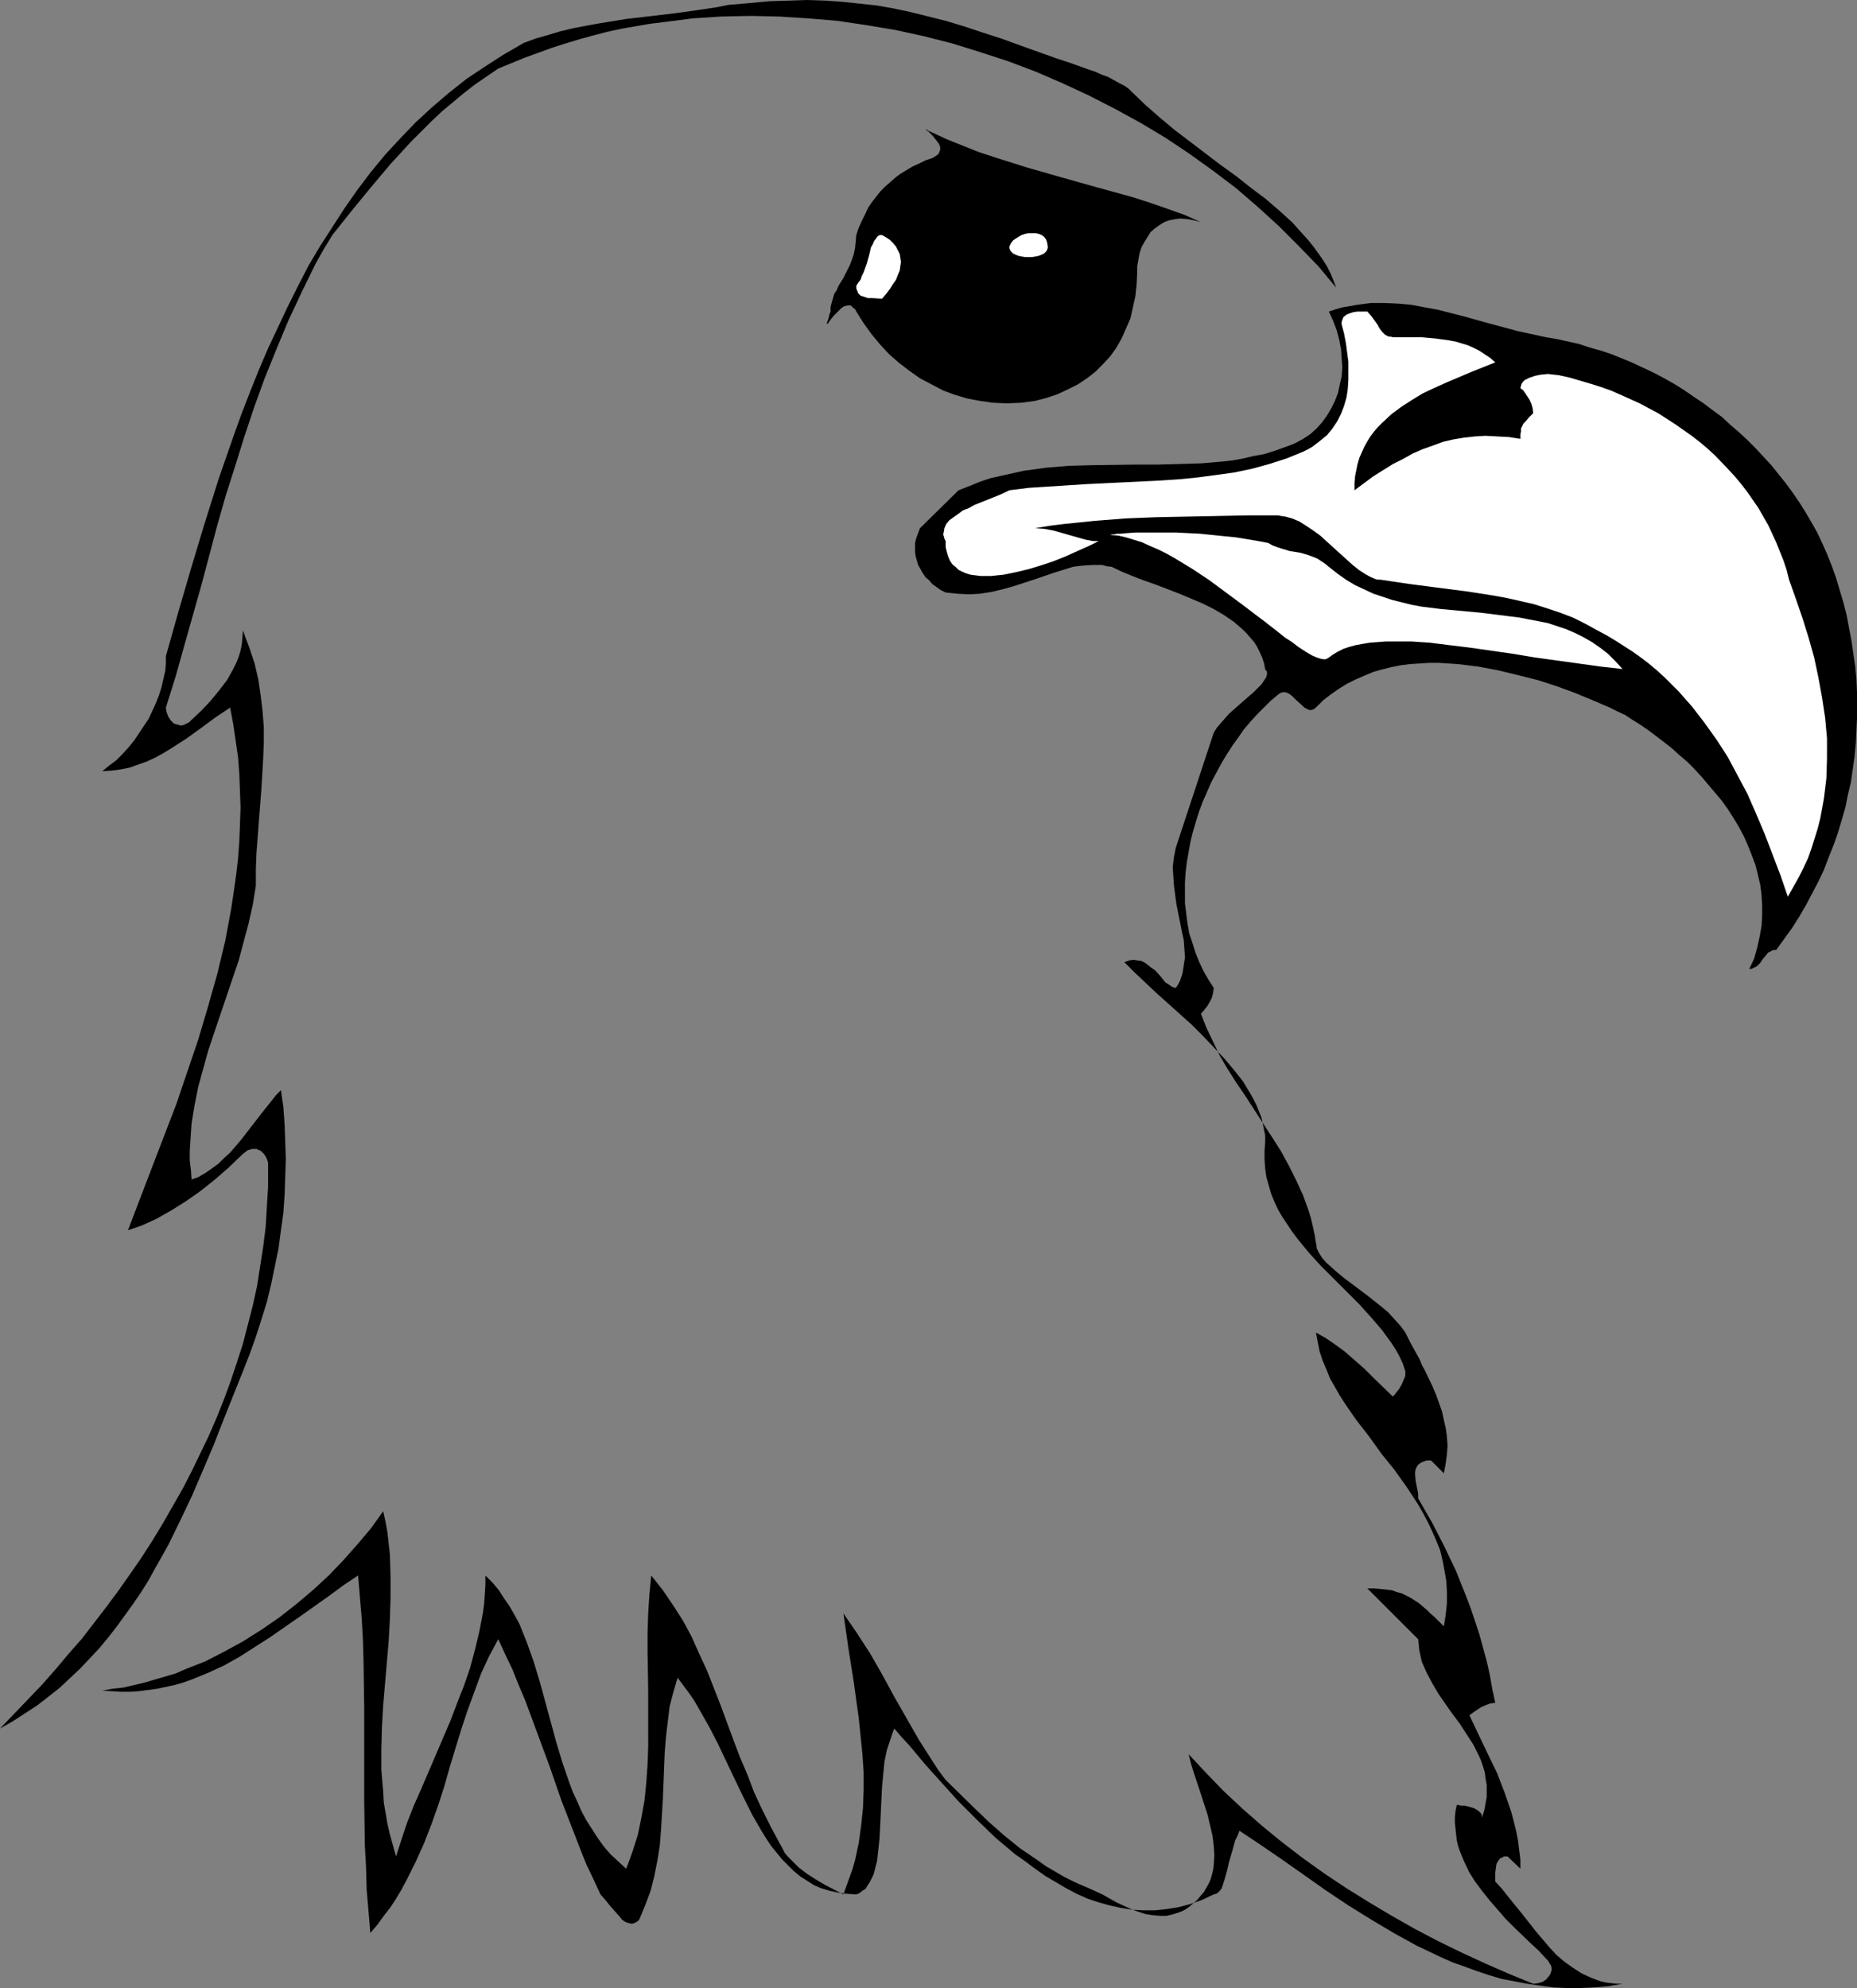
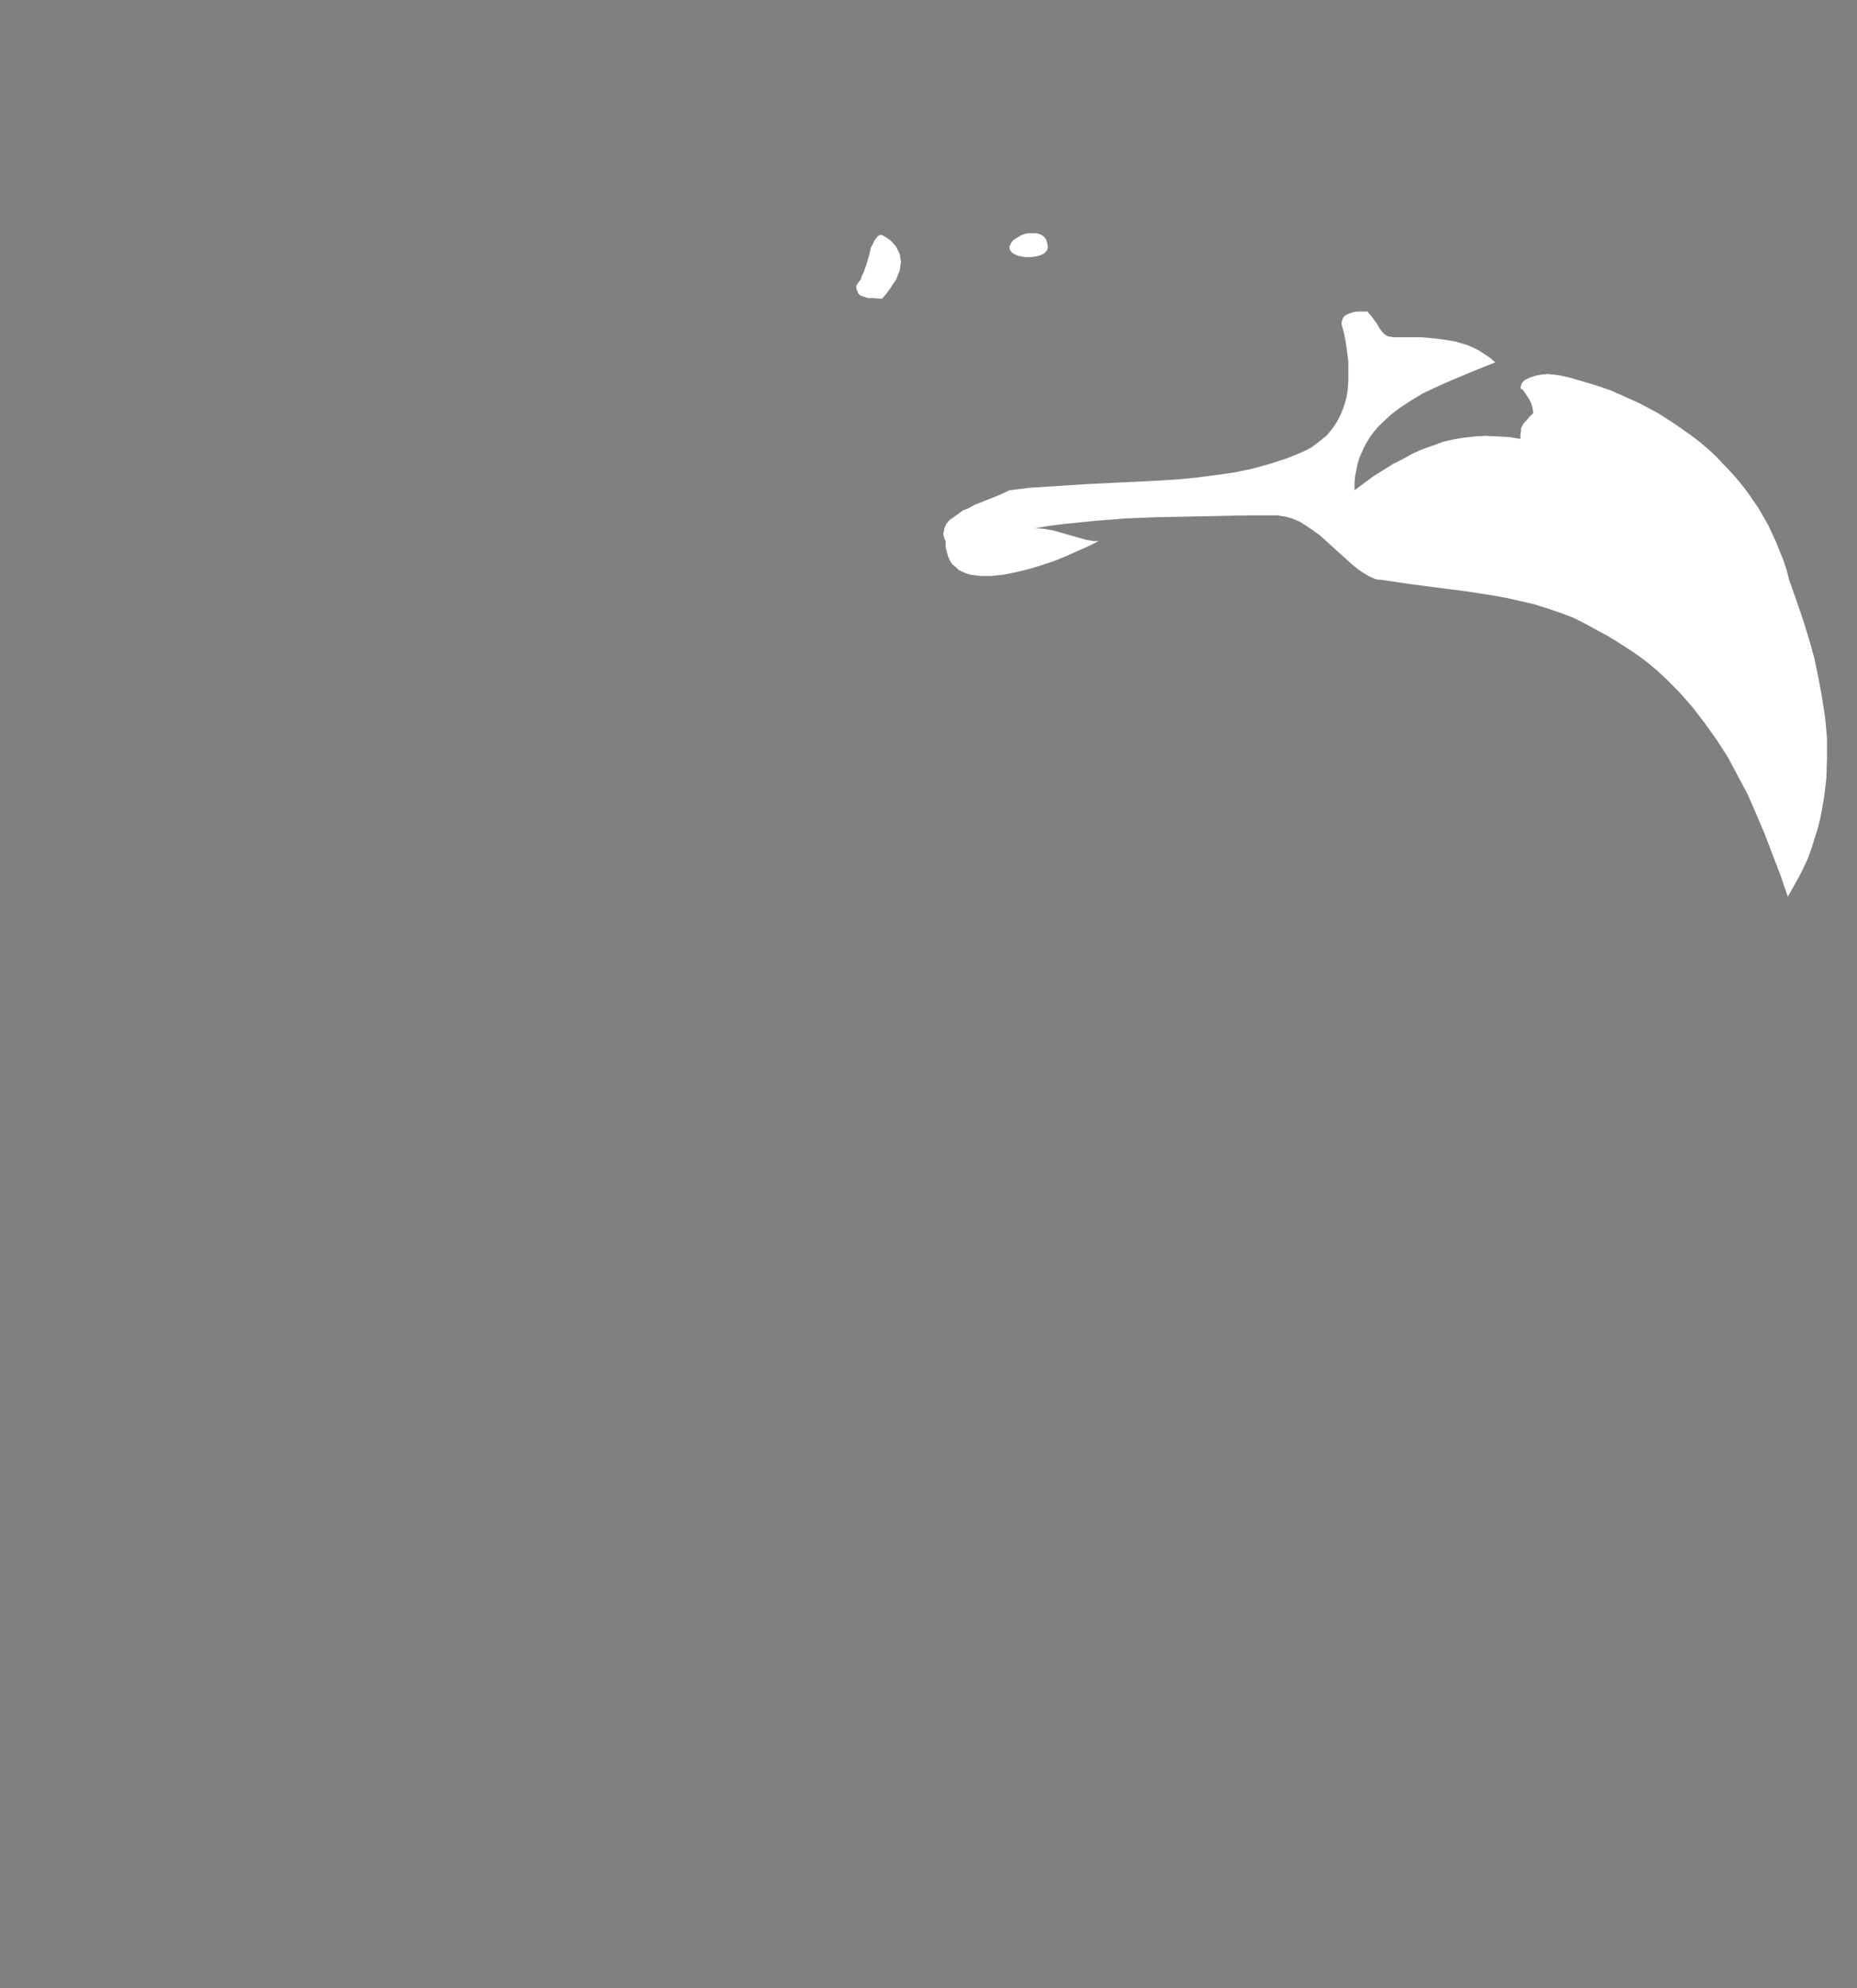
<svg xmlns="http://www.w3.org/2000/svg" xmlns:ns1="http://sodipodi.sourceforge.net/DTD/sodipodi-0.dtd" xmlns:ns2="http://www.inkscape.org/namespaces/inkscape" version="1.0" width="129.724mm" height="138.862mm" id="svg7" ns1:docname="Eagle 37.wmf">
  <rect width="100%" height="100%" fill="#808080" stroke="none" />
  <ns1:namedview id="namedview7" pagecolor="#ffffff" bordercolor="#000000" borderopacity="0.25" ns2:showpageshadow="2" ns2:pageopacity="0.0" ns2:pagecheckerboard="0" ns2:deskcolor="#d1d1d1" ns2:document-units="mm" />
  <defs id="defs1">
    <pattern id="WMFhbasepattern" patternUnits="userSpaceOnUse" width="6" height="6" x="0" y="0" />
  </defs>
-   <path style="fill:#000000;fill-opacity:1;fill-rule:evenodd;stroke:none" d="m 298.798,24.238 3.717,3.555 3.878,3.393 3.878,3.232 4.04,3.07 8.08,6.14 4.04,2.909 3.878,3.07 3.878,2.909 3.555,3.07 3.394,3.07 2.909,3.232 1.454,1.616 1.293,1.616 1.293,1.777 1.131,1.616 1.131,1.777 0.97,1.939 0.808,1.939 0.646,1.777 -4.686,-5.656 -5.171,-5.332 -5.333,-5.332 -5.494,-5.009 -5.818,-5.009 -5.979,-4.524 -6.302,-4.524 -6.302,-4.201 -6.464,-3.878 -6.787,-3.716 -6.949,-3.555 -6.949,-3.232 -7.11,-3.07 -7.272,-2.747 -7.434,-2.424 -7.272,-2.262 -7.595,-1.939 -7.434,-1.616 -7.757,-1.293 -7.595,-1.131 -7.757,-0.646 -7.595,-0.485 -7.595,-0.162 -7.757,0.162 -7.434,0.485 -7.595,0.97 -3.878,0.485 -3.717,0.646 -3.717,0.646 -3.717,0.808 -3.717,0.97 -3.555,0.97 -3.717,1.131 -3.555,1.131 -3.555,1.293 -3.555,1.293 -3.555,1.454 -3.555,1.454 -3.07,2.101 -3.07,2.101 -2.909,2.262 -2.909,2.424 -2.909,2.424 -2.747,2.585 -5.494,5.494 -5.333,5.817 -5.171,6.14 -5.171,6.302 -5.01,6.302 -2.262,3.716 -2.101,3.716 -3.717,7.595 -3.555,7.595 -3.232,7.756 -3.07,7.595 -2.747,7.595 -2.586,7.756 -2.424,7.756 -2.424,7.595 -2.262,7.918 -4.202,15.835 -4.525,15.997 -2.262,8.079 -2.586,8.241 0.162,1.131 0.485,1.293 0.646,0.97 0.808,0.808 0.485,0.162 0.646,0.162 0.485,0.162 h 0.646 l 0.485,-0.162 0.646,-0.323 0.646,-0.323 0.646,-0.646 2.586,-2.424 2.424,-2.585 2.262,-2.747 2.101,-2.747 0.808,-1.454 0.808,-1.454 0.808,-1.616 0.646,-1.616 0.485,-1.616 0.323,-1.616 0.162,-1.777 0.162,-1.939 0.808,2.262 0.808,2.101 1.454,4.363 0.97,4.201 0.646,4.363 0.485,4.04 0.323,4.201 v 4.04 l -0.162,4.201 -0.485,8.241 -0.646,8.241 -0.646,8.564 -0.162,4.201 v 4.363 l -0.808,5.009 -1.131,5.009 -1.293,4.848 -1.293,4.848 -3.232,9.534 -3.232,9.534 -1.616,4.848 -1.293,4.686 -1.293,4.686 -0.97,4.848 -0.808,4.848 -0.162,2.424 -0.162,2.424 -0.162,2.585 v 2.424 l 0.323,2.585 0.162,2.424 1.778,-0.646 1.939,-1.131 1.616,-1.131 1.778,-1.293 1.454,-1.454 1.616,-1.454 2.909,-3.393 2.747,-3.555 2.747,-3.555 2.586,-3.232 1.131,-1.454 1.293,-1.293 0.646,4.524 0.323,4.524 0.162,4.524 0.162,4.686 -0.162,4.686 -0.162,4.686 -0.323,4.686 -0.646,4.686 -0.646,4.848 -0.97,4.686 -0.97,4.686 -1.131,4.686 -1.454,4.686 -1.454,4.524 -1.616,4.524 -1.778,4.524 -2.586,6.463 -2.586,6.463 -2.586,6.625 -2.747,6.463 -2.909,6.787 -3.07,6.463 -3.232,6.625 -3.555,6.302 -1.778,3.232 -1.939,3.07 -2.101,3.07 -2.101,2.909 -2.101,2.909 -2.262,2.909 -2.424,2.909 -2.424,2.585 -2.586,2.747 -2.586,2.424 -2.747,2.585 -3.07,2.424 -2.909,2.262 -3.232,2.101 -3.232,2.101 L 0,456.319 l 7.434,-7.756 3.717,-3.878 3.555,-4.04 3.394,-4.04 3.555,-4.04 3.232,-4.201 3.232,-4.201 3.232,-4.363 3.07,-4.363 2.909,-4.201 2.909,-4.524 2.747,-4.524 2.586,-4.524 2.586,-4.524 2.424,-4.686 2.262,-4.686 2.262,-4.686 2.101,-4.848 1.939,-4.848 1.778,-4.848 1.616,-4.848 1.616,-5.009 1.293,-5.009 1.293,-5.009 1.131,-5.171 0.808,-5.171 0.808,-5.171 0.646,-5.171 0.323,-5.332 0.323,-5.332 v -5.332 -1.131 l -0.485,-1.293 -0.646,-0.97 -0.808,-0.808 -0.485,-0.162 -0.646,-0.323 h -0.485 -0.646 l -0.485,0.162 -0.646,0.162 -0.646,0.485 -0.646,0.485 -3.878,3.716 -3.717,3.232 -3.878,3.07 -3.717,2.585 -3.878,2.424 -3.717,2.101 -3.878,1.777 -3.717,1.293 6.302,-16.482 3.232,-8.402 3.232,-8.402 2.909,-8.564 2.909,-8.564 2.586,-8.726 2.424,-8.564 2.101,-8.726 0.808,-4.363 0.808,-4.363 0.646,-4.363 0.646,-4.524 0.485,-4.363 0.323,-4.363 0.162,-4.363 0.162,-4.524 -0.162,-4.363 -0.162,-4.363 -0.323,-4.363 -0.646,-4.524 -0.646,-4.363 -0.808,-4.363 -3.878,2.585 -3.717,2.747 -4.04,2.909 -4.04,2.585 -2.101,1.293 -2.101,1.131 -2.101,0.97 -2.262,0.808 -2.262,0.808 -2.424,0.485 -2.424,0.323 -2.424,0.162 1.778,-1.454 1.939,-1.454 1.616,-1.616 1.616,-1.777 1.454,-1.777 1.293,-1.939 1.293,-1.939 1.293,-1.939 0.97,-2.101 0.97,-2.101 0.808,-2.101 0.646,-2.101 0.485,-2.101 0.485,-2.101 0.162,-1.939 v -1.939 l 3.232,-11.473 3.394,-11.634 3.555,-11.796 3.717,-11.796 4.04,-11.634 2.101,-5.817 2.262,-5.817 2.262,-5.656 2.424,-5.656 2.586,-5.494 2.586,-5.494 2.747,-5.494 2.747,-5.332 3.07,-5.171 3.232,-5.009 3.232,-5.009 3.394,-4.848 3.555,-4.686 3.717,-4.524 4.04,-4.363 4.04,-4.201 4.202,-3.878 4.525,-3.878 4.686,-3.716 4.848,-3.232 5.01,-3.232 5.333,-3.07 3.07,-1.131 3.394,-0.97 3.232,-0.97 3.394,-0.808 3.394,-0.646 3.555,-0.646 6.949,-1.131 6.949,-0.808 6.787,-0.808 6.787,-0.97 3.232,-0.485 3.232,-0.646 5.656,-0.485 5.171,-0.485 5.171,-0.162 L 213.15,0 l 4.848,0.162 4.525,0.323 4.525,0.485 4.525,0.485 4.525,0.808 4.525,0.97 4.525,1.131 4.525,1.131 4.848,1.454 4.848,1.616 5.01,1.616 5.333,1.939 4.525,1.616 4.525,1.616 4.363,1.454 4.04,1.454 1.939,0.646 1.778,0.808 1.778,0.646 1.454,0.808 1.454,0.808 1.293,0.646 1.131,0.808 z" id="path1" />
-   <path style="fill:#000000;fill-opacity:1;fill-rule:evenodd;stroke:none" d="m 408.201,89.034 2.909,0.485 2.909,0.646 2.909,0.646 2.909,0.97 2.909,0.808 2.909,0.97 2.747,1.131 2.747,1.131 5.494,2.585 2.747,1.454 2.586,1.454 2.586,1.616 2.586,1.777 2.424,1.616 2.586,1.939 2.424,1.777 2.262,2.101 2.262,1.939 2.262,2.101 2.101,2.101 2.101,2.262 2.101,2.262 1.939,2.424 1.939,2.424 1.778,2.424 1.778,2.585 1.616,2.585 1.616,2.747 1.454,2.585 1.293,2.747 1.293,2.909 1.293,3.232 1.131,3.232 0.97,3.232 0.97,3.232 0.808,3.232 0.646,3.393 0.646,3.393 0.485,3.393 0.485,3.232 0.323,3.393 0.162,3.555 v 3.393 3.393 l -0.162,3.393 -0.162,3.393 -0.323,3.393 -0.485,3.393 -0.485,3.393 -0.808,3.393 -0.646,3.232 -0.97,3.393 -0.97,3.232 -1.131,3.232 -1.293,3.232 -1.293,3.393 -1.454,3.07 -1.616,3.07 -1.616,3.07 -1.778,3.07 -1.939,3.07 -2.101,2.909 -2.101,2.909 h -0.646 l -0.485,0.162 -0.485,0.323 -0.485,0.162 -0.646,0.808 -0.808,0.97 -0.646,0.97 -0.808,0.808 -0.485,0.323 -0.485,0.162 -0.485,0.323 h -0.646 l 1.293,-2.747 0.808,-2.909 0.646,-2.909 0.485,-2.747 0.162,-2.747 v -2.747 l -0.162,-2.747 -0.323,-2.585 -0.646,-2.747 -0.646,-2.585 -0.97,-2.585 -0.97,-2.424 -1.131,-2.585 -1.293,-2.424 -1.454,-2.424 -1.454,-2.262 -1.616,-2.262 -1.778,-2.101 -1.778,-2.101 -1.778,-2.101 -1.939,-2.101 -1.939,-1.939 -2.101,-1.777 -1.939,-1.777 -2.101,-1.616 -2.101,-1.616 -1.939,-1.454 -2.101,-1.454 -2.101,-1.293 -1.939,-1.293 -2.101,-0.97 -1.939,-0.97 -4.525,-1.939 -4.686,-1.939 -4.848,-1.777 -5.01,-1.616 -5.171,-1.293 -5.333,-1.293 -5.171,-0.97 -5.333,-0.646 -2.424,-0.162 -2.586,-0.162 h -2.586 l -2.586,0.162 -2.586,0.162 -2.424,0.323 -2.424,0.485 -2.586,0.646 -2.262,0.646 -2.262,0.97 -2.262,0.97 -2.262,1.131 -2.101,1.293 -2.101,1.454 -2.101,1.616 -1.939,1.939 -0.646,0.485 -0.646,0.162 h -0.485 l -0.646,-0.323 -0.646,-0.323 -0.646,-0.646 -1.293,-1.131 -1.293,-1.293 -0.646,-0.485 -0.646,-0.323 -0.485,-0.162 h -0.646 l -0.646,0.162 -0.646,0.485 -1.939,1.616 -1.778,1.777 -1.778,1.777 -1.778,1.939 -1.778,2.101 -1.454,2.101 -1.616,2.262 -1.454,2.262 -1.454,2.424 -1.293,2.424 -1.293,2.424 -1.131,2.585 -1.131,2.585 -0.97,2.585 -0.808,2.585 -0.808,2.747 -0.646,2.585 -0.485,2.747 -0.485,2.747 -0.323,2.747 -0.162,2.585 v 2.747 2.747 l 0.323,2.585 0.323,2.585 0.485,2.747 0.808,2.424 0.808,2.585 0.97,2.424 1.131,2.424 1.293,2.262 1.454,2.262 -0.162,1.293 -0.323,1.293 -0.485,0.97 -0.646,1.131 -0.646,0.808 -0.485,0.646 -0.485,0.485 v 0.162 h -0.162 l 1.454,3.716 1.778,3.716 1.778,3.716 2.101,3.555 2.262,3.555 2.424,3.555 4.686,7.271 2.424,3.716 2.262,3.555 2.101,3.878 1.939,3.878 1.778,3.878 1.454,4.04 0.646,2.101 0.485,2.101 0.485,2.262 0.323,2.101 0.162,0.646 v 0.646 l 0.646,1.293 0.808,1.293 1.131,1.293 1.454,1.293 1.454,1.293 1.778,1.454 1.939,1.454 3.878,2.909 3.878,3.07 1.939,1.616 1.616,1.777 1.616,1.777 1.293,1.777 1.293,2.585 2.586,4.686 0.485,1.293 0.646,1.131 2.101,4.363 0.97,2.262 0.808,2.262 0.808,2.262 0.485,2.262 0.485,2.101 0.323,2.262 0.162,2.424 -0.162,2.262 -0.323,2.424 -0.485,2.585 -3.394,-3.393 h -1.131 l -0.97,0.323 -0.646,0.323 -0.646,0.485 -0.323,0.485 -0.323,0.646 -0.162,0.808 v 0.646 l 0.162,1.777 0.323,1.616 0.323,1.616 v 1.293 l 3.717,6.463 3.232,6.302 3.07,6.463 1.293,3.232 1.293,3.232 1.293,3.393 1.131,3.393 1.131,3.393 0.97,3.555 0.97,3.555 0.808,3.555 0.646,3.716 0.808,3.716 -1.293,0.162 -1.293,0.485 -1.131,0.485 -0.97,0.646 -0.97,0.646 -0.646,0.485 -0.485,0.323 v 0.162 l 4.848,10.18 2.424,5.009 1.939,5.009 1.778,5.171 0.646,2.424 0.646,2.585 0.485,2.424 0.323,2.585 0.323,2.585 v 2.424 l -3.394,-3.232 h -0.485 -0.485 l -0.485,0.323 -0.485,0.162 -0.485,0.646 -0.485,0.808 -0.162,1.131 -0.162,1.131 v 2.424 l 1.778,1.939 1.778,2.262 3.555,4.363 3.555,4.524 1.778,2.101 1.778,2.101 1.939,2.101 2.101,1.777 2.262,1.616 2.262,1.454 2.424,1.131 1.293,0.485 1.293,0.485 1.454,0.323 1.293,0.162 1.616,0.162 h 1.454 l -3.717,0.646 -3.717,0.323 -3.717,0.162 h -3.555 l -3.555,-0.162 -3.555,-0.485 -3.394,-0.485 -3.394,-0.646 -3.394,-0.646 -3.232,-0.97 -3.394,-1.131 -3.07,-1.131 -3.232,-1.131 -3.232,-1.454 -3.07,-1.454 -3.07,-1.454 -6.141,-3.393 -5.979,-3.555 -5.979,-3.716 -5.818,-3.878 -11.474,-8.079 -5.656,-3.878 -5.818,-3.878 -0.485,1.293 -0.646,1.293 -0.808,2.909 -0.808,2.747 -0.323,1.454 -0.323,1.293 -0.323,1.131 -0.323,1.131 -0.323,0.97 -0.323,0.97 -0.485,0.646 -0.485,0.485 -0.485,0.323 -0.646,0.162 -3.07,1.454 -3.232,1.131 -3.07,0.808 -3.07,0.485 -3.07,0.323 h -3.07 l -2.909,-0.162 -3.07,-0.485 -2.909,-0.646 -2.909,-0.808 -2.909,-0.97 -2.909,-1.293 -2.747,-1.454 -2.747,-1.616 -2.747,-1.616 -2.747,-1.939 -2.586,-1.939 -2.747,-1.939 -5.171,-4.363 -4.848,-4.686 -4.848,-4.848 -4.525,-5.009 -4.363,-4.848 -4.04,-4.848 -2.101,-2.262 -1.939,-2.262 -0.485,1.293 -0.485,1.454 -0.97,2.909 -0.646,3.07 -0.323,3.393 -0.323,3.393 -0.323,6.787 -0.162,3.393 -0.162,3.232 -0.323,3.07 -0.323,2.909 -0.323,1.293 -0.323,1.293 -0.323,1.131 -0.485,0.97 -0.485,0.97 -0.646,0.97 -0.485,0.808 -0.808,0.485 -0.808,0.646 -0.808,0.323 -2.586,-0.162 -2.262,-0.323 -2.262,-0.485 -2.101,-0.646 -1.939,-0.808 -1.778,-1.131 -1.778,-1.131 -1.778,-1.454 -1.454,-1.454 -1.616,-1.616 -1.454,-1.777 -1.454,-1.777 -1.293,-1.939 -1.293,-2.101 -2.424,-4.201 -2.262,-4.524 -2.262,-4.686 -4.525,-9.534 -2.424,-4.686 -2.586,-4.524 -1.293,-2.262 -1.454,-2.101 -1.454,-1.939 -1.454,-1.939 -1.131,3.878 -0.97,3.716 -0.485,4.04 -0.485,4.04 -0.323,4.04 -0.162,4.04 -0.323,8.241 -0.485,8.079 -0.323,4.201 -0.646,4.04 -0.808,4.04 -0.97,3.878 -1.454,3.878 -0.808,1.939 -0.808,1.939 -0.646,0.485 -0.646,0.323 -0.646,0.162 -0.646,-0.162 -0.646,-0.162 -0.646,-0.323 -0.646,-0.485 -0.485,-0.646 -1.293,-1.454 -1.293,-1.454 -1.293,-1.616 -1.293,-1.454 -1.778,-3.878 -1.939,-4.04 -1.616,-4.04 -1.616,-4.201 -3.394,-8.726 -3.07,-8.887 -3.232,-8.726 -3.232,-8.726 -1.778,-4.201 -1.616,-4.04 -1.939,-4.04 -1.778,-3.878 -2.424,4.524 -2.101,4.524 -1.778,4.848 -1.778,4.848 -1.616,4.848 -3.07,10.018 -1.454,5.171 -1.616,5.009 -1.778,5.009 -1.939,5.009 -2.262,5.009 -2.424,4.848 -1.293,2.424 -1.454,2.424 -1.454,2.262 -1.778,2.262 -1.616,2.262 -1.939,2.262 -0.485,-5.817 -0.485,-5.656 -0.162,-5.979 -0.323,-5.817 -0.162,-11.957 v -11.957 -12.119 l -0.162,-11.796 -0.162,-5.979 -0.323,-5.817 -0.485,-5.817 -0.485,-5.656 -3.878,2.585 -3.717,2.747 -7.757,5.494 -7.918,5.494 -4.04,2.585 -4.04,2.585 -4.04,2.262 -4.202,1.939 -4.363,1.777 -2.262,0.808 -2.262,0.646 -2.262,0.485 -2.262,0.485 -2.424,0.323 -2.424,0.323 -2.262,0.162 h -2.424 l -2.586,-0.162 -2.424,-0.162 2.747,-0.485 2.909,-0.323 2.747,-0.646 2.747,-0.646 2.747,-0.808 5.494,-1.616 2.586,-1.131 5.333,-2.101 5.01,-2.585 5.01,-2.747 4.848,-3.07 4.686,-3.232 4.525,-3.555 4.202,-3.555 4.202,-3.878 3.878,-4.04 3.717,-4.201 3.555,-4.201 3.232,-4.524 0.646,2.909 0.485,2.747 0.323,2.909 0.323,2.909 0.162,5.656 v 5.656 l -0.162,5.656 -0.323,5.817 -0.485,5.656 -0.485,5.656 -0.485,5.656 -0.323,5.656 -0.162,5.817 v 5.656 l 0.485,5.656 0.162,2.909 0.485,2.747 0.485,2.909 0.646,2.747 0.808,2.909 0.808,2.909 1.454,-4.524 1.454,-4.363 1.778,-4.524 1.939,-4.363 3.878,-9.049 3.878,-9.049 1.778,-4.686 1.778,-4.524 1.616,-4.686 1.293,-4.848 1.131,-4.686 0.97,-5.009 0.323,-2.424 0.162,-2.424 0.162,-2.585 v -2.424 l 1.939,1.939 1.616,1.939 1.454,2.262 1.454,2.101 1.293,2.262 1.293,2.424 0.97,2.424 0.97,2.424 1.778,5.009 1.616,5.332 2.909,10.665 1.454,5.332 1.616,5.332 1.778,5.171 0.97,2.585 1.131,2.424 1.131,2.585 1.293,2.424 1.454,2.262 1.454,2.262 1.616,2.262 1.778,2.101 2.101,1.939 2.101,1.939 0.808,-2.101 0.808,-2.262 1.454,-4.524 0.97,-4.686 0.808,-4.524 0.485,-4.848 0.323,-4.686 0.162,-4.848 V 455.996 445.978 l -0.162,-9.857 v -5.009 l 0.162,-5.171 0.323,-5.009 0.485,-5.009 3.07,3.878 2.747,4.04 2.586,4.04 2.262,4.201 1.939,4.363 2.101,4.524 1.778,4.524 1.778,4.524 3.394,9.21 1.778,4.686 1.939,4.524 1.778,4.686 2.101,4.524 2.262,4.524 2.424,4.524 0.646,1.131 0.646,1.293 0.808,0.97 0.97,0.97 1.939,1.939 2.101,1.616 2.262,1.454 2.424,1.454 5.01,2.585 0.808,-2.262 0.808,-2.262 0.808,-2.262 0.646,-2.262 0.97,-4.524 0.646,-4.686 0.485,-4.686 0.162,-4.686 v -4.686 l -0.323,-4.686 -0.485,-4.848 -0.485,-4.686 -1.293,-9.372 -1.454,-9.21 -0.646,-4.524 -0.323,-2.262 -0.323,-2.262 1.778,2.585 1.778,2.585 3.555,5.494 3.232,5.656 3.07,5.656 3.232,5.656 3.232,5.656 3.394,5.332 1.778,2.747 1.939,2.585 7.595,7.433 3.878,3.716 4.04,3.555 4.202,3.393 4.525,3.07 2.262,1.616 4.686,2.747 2.586,1.293 1.778,0.808 1.939,0.808 3.878,1.777 3.717,2.101 3.878,1.777 1.778,0.646 1.939,0.646 1.939,0.323 1.939,0.162 h 1.778 l 1.939,-0.485 1.939,-0.646 0.97,-0.485 0.97,-0.646 1.131,-0.97 1.131,-0.97 0.808,-0.97 0.97,-1.131 0.646,-1.131 0.646,-1.131 0.485,-1.131 0.323,-1.131 0.323,-1.293 0.162,-1.293 0.162,-2.585 -0.162,-2.585 -0.323,-2.585 -0.646,-2.747 -0.646,-2.747 -1.778,-5.494 -1.778,-5.332 -0.808,-2.585 -0.646,-2.585 4.525,4.848 4.686,4.848 5.01,4.686 5.171,4.524 5.333,4.363 5.494,4.201 5.656,4.04 5.818,3.878 5.979,3.716 5.979,3.555 5.979,3.393 6.141,3.232 6.302,3.07 6.302,2.909 6.302,2.747 6.302,2.585 1.293,-0.162 1.131,-0.323 0.97,-0.646 0.808,-0.97 0.323,-0.485 0.162,-0.485 0.162,-0.485 v -0.646 l -0.162,-0.646 -0.323,-0.485 -0.485,-0.808 -0.485,-0.485 -1.939,-2.101 -2.101,-1.939 -4.363,-4.201 -2.262,-2.262 -2.101,-2.424 -2.101,-2.424 -1.939,-2.424 -1.939,-2.585 -1.616,-2.585 -1.293,-2.747 -1.131,-2.747 -0.485,-1.454 -0.323,-1.454 -0.162,-1.454 -0.162,-1.454 -0.162,-1.616 v -1.454 l 0.162,-1.616 0.323,-1.616 h 0.646 l 0.323,0.162 h 1.131 l 1.293,0.323 1.131,0.323 1.131,0.646 0.485,0.485 0.323,0.323 0.162,0.485 v 0.646 l 0.646,-1.939 0.323,-1.777 0.323,-1.777 v -1.616 -1.616 l -0.323,-1.777 -0.162,-1.454 -0.485,-1.616 -0.485,-1.454 -0.646,-1.454 -1.454,-2.909 -1.778,-2.747 -1.778,-2.747 -1.939,-2.585 -1.939,-2.747 -1.778,-2.585 -1.616,-2.747 -1.454,-2.747 -0.646,-1.454 -0.646,-1.454 -0.323,-1.454 -0.323,-1.454 -0.162,-1.454 -0.162,-1.616 -13.413,-13.412 h 1.778 l 1.778,0.162 1.454,0.162 1.454,0.162 1.293,0.485 1.293,0.323 2.262,1.131 2.262,1.454 2.101,1.777 0.97,0.97 1.131,0.97 1.131,1.131 1.293,1.293 0.485,-3.07 0.323,-3.07 v -2.909 l -0.162,-2.909 -0.485,-2.747 -0.485,-2.585 -0.646,-2.747 -0.97,-2.424 -1.131,-2.585 -1.131,-2.424 -1.293,-2.424 -1.293,-2.262 -3.07,-4.686 -3.232,-4.524 -3.394,-4.201 -3.232,-4.524 -3.394,-4.363 -2.909,-4.201 -1.454,-2.262 -1.293,-2.262 -1.293,-2.262 -0.97,-2.424 -0.97,-2.262 -0.808,-2.424 -0.485,-2.424 -0.485,-2.585 2.586,1.454 2.586,1.777 2.424,1.777 2.586,2.262 2.586,2.262 2.424,2.424 5.171,5.009 v -0.162 0 l 0.485,-0.485 0.485,-0.646 0.646,-0.808 0.646,-1.131 0.485,-1.131 0.485,-1.131 v -1.293 l -0.646,-1.939 -0.808,-1.777 -0.97,-1.777 -1.131,-1.777 -1.293,-1.777 -1.293,-1.777 -2.909,-3.393 -3.07,-3.393 -3.394,-3.393 -6.787,-6.787 -3.232,-3.555 -2.909,-3.555 -1.454,-1.939 -1.293,-1.939 -1.293,-1.939 -1.131,-1.939 -0.97,-2.101 -0.808,-1.939 -0.646,-2.262 -0.646,-2.262 -0.323,-2.262 -0.162,-2.262 v -2.424 l 0.162,-2.424 v -1.616 l -0.323,-1.616 -0.323,-1.616 -0.323,-1.454 -0.646,-1.616 -0.646,-1.616 -0.808,-1.616 -0.808,-1.454 -1.939,-3.232 -2.424,-3.07 -2.586,-3.07 -2.747,-2.909 -2.909,-3.07 -2.909,-2.909 -6.302,-5.656 -3.07,-2.747 -2.909,-2.747 -2.909,-2.747 -2.586,-2.585 1.293,-0.485 1.131,-0.162 0.97,0.162 1.131,0.162 0.97,0.485 0.808,0.646 0.808,0.646 0.97,0.646 1.454,1.616 1.293,1.616 0.808,0.485 0.646,0.485 0.646,0.323 0.646,0.162 0.646,-0.97 0.485,-0.97 0.646,-1.939 0.323,-2.101 0.323,-2.101 -0.162,-2.262 -0.162,-2.262 -0.485,-2.262 -0.485,-2.424 -0.485,-2.424 -0.485,-2.424 -0.323,-2.424 -0.323,-2.424 -0.162,-2.424 -0.162,-2.585 0.323,-2.585 0.485,-2.424 10.019,-30.378 0.808,-1.293 0.97,-1.131 1.131,-1.293 1.131,-1.293 2.747,-2.424 2.586,-2.262 1.131,-0.97 1.131,-1.131 0.97,-0.97 0.646,-0.97 0.646,-0.97 0.162,-0.808 v -0.323 -0.323 l -0.323,-0.323 -0.162,-0.323 -0.323,-1.616 -0.485,-1.454 -0.646,-1.454 -0.646,-1.293 -0.808,-1.293 -0.97,-1.131 -0.97,-1.131 -0.97,-0.97 -2.424,-2.101 -2.586,-1.777 -2.747,-1.616 -2.909,-1.454 -3.07,-1.293 -3.07,-1.293 -6.302,-2.424 -3.232,-1.131 -2.909,-1.131 -2.747,-1.131 -2.747,-1.293 -1.293,-0.162 -1.131,-0.323 h -2.586 l -2.586,0.162 -2.586,0.323 -2.586,0.808 -2.586,0.808 -5.171,1.777 -5.494,1.777 -2.909,0.808 -2.747,0.646 -3.07,0.485 -2.909,0.162 -3.07,-0.162 -1.454,-0.162 -1.616,-0.162 -1.293,-0.646 -1.131,-0.808 -1.131,-0.808 -0.808,-0.97 -0.97,-0.808 -0.646,-0.97 -0.646,-1.131 -0.646,-1.131 -0.323,-1.131 -0.323,-1.131 -0.162,-1.131 v -1.293 -1.131 l 0.323,-1.293 0.485,-1.293 0.485,-1.293 10.181,-10.018 2.909,-1.131 2.747,-1.131 2.909,-0.97 2.909,-0.646 2.909,-0.646 2.909,-0.646 5.979,-0.808 5.818,-0.485 5.979,-0.162 11.797,-0.162 h 5.818 l 5.656,-0.162 5.656,-0.162 5.656,-0.485 2.909,-0.323 2.586,-0.485 2.747,-0.646 2.747,-0.485 2.586,-0.808 2.747,-0.97 2.586,-0.97 2.424,-1.293 1.939,-1.293 1.616,-1.454 1.454,-1.616 1.293,-1.777 1.131,-1.939 0.97,-1.939 0.808,-2.101 0.485,-2.262 0.485,-2.101 0.162,-2.424 -0.162,-2.262 -0.162,-2.424 -0.485,-2.585 -0.646,-2.424 -0.97,-2.585 -1.131,-2.424 1.939,-0.646 1.778,-0.485 1.939,-0.323 1.778,-0.323 3.717,-0.485 h 3.555 l 3.555,0.162 3.555,0.323 3.394,0.646 3.555,0.646 6.949,1.777 6.949,1.939 7.272,1.939 3.717,0.808 z" id="path2" />
  <path style="fill:#ffffff;fill-opacity:1;fill-rule:evenodd;stroke:none" d="m 411.595,99.052 -1.454,-0.162 -1.454,-0.162 -1.778,0.162 -1.616,0.323 -1.454,0.485 -0.646,0.323 -0.646,0.323 -0.485,0.485 -0.323,0.485 -0.162,0.485 -0.162,0.646 0.162,0.162 0.485,0.323 0.485,0.646 0.646,0.97 0.646,0.97 0.485,1.131 0.323,1.131 0.162,1.293 -0.646,0.646 -0.485,0.485 -0.808,0.97 -0.646,0.646 -0.323,0.646 -0.323,0.646 v 0.808 l -0.162,0.808 v 1.131 l -3.07,-0.485 -3.07,-0.162 -3.07,-0.162 -2.747,0.162 -2.909,0.323 -2.909,0.485 -2.747,0.646 -2.586,0.97 -2.747,0.97 -2.586,1.131 -2.586,1.454 -2.586,1.293 -2.586,1.616 -2.586,1.616 -5.01,3.716 v -1.939 l 0.162,-1.777 0.323,-1.616 0.323,-1.616 0.485,-1.616 0.646,-1.454 0.646,-1.454 0.808,-1.454 0.808,-1.293 0.97,-1.293 0.97,-1.131 1.131,-1.131 2.424,-2.262 2.586,-1.939 2.747,-1.777 2.909,-1.777 3.07,-1.454 3.232,-1.454 6.464,-2.747 6.464,-2.585 -1.293,-1.131 -1.454,-0.97 -1.454,-0.97 -1.616,-0.808 -1.454,-0.646 -1.616,-0.485 -1.616,-0.485 -1.778,-0.323 -3.555,-0.485 -3.717,-0.323 h -3.717 -3.717 l -0.646,-0.162 h -0.485 l -0.97,-0.485 -0.646,-0.646 -0.646,-0.808 -0.323,-0.485 -0.323,-0.646 -0.808,-1.131 -0.808,-1.131 -1.131,-1.293 h -2.586 l -1.131,0.162 -0.97,0.323 -0.808,0.323 -0.808,0.646 -0.162,0.323 -0.162,0.485 -0.162,0.485 v 0.646 l 0.646,2.424 0.485,2.585 0.323,2.424 0.323,2.424 v 2.585 2.262 l -0.162,2.424 -0.323,2.101 -0.646,2.262 -0.808,2.101 -0.97,1.939 -1.293,1.939 -1.454,1.777 -1.778,1.454 -2.101,1.616 -1.131,0.646 -1.293,0.646 -4.363,1.777 -4.525,1.454 -4.686,1.293 -4.686,0.97 -4.686,0.646 -4.848,0.646 -4.848,0.485 -4.848,0.323 -9.858,0.485 -10.019,0.485 -10.019,0.646 -5.01,0.323 -5.171,0.646 -1.293,0.646 -1.454,0.646 -3.232,1.293 -3.232,1.293 -1.454,0.808 -1.616,0.646 -1.293,0.97 -1.131,0.808 -1.131,0.808 -0.808,0.97 -0.485,1.131 -0.162,0.97 -0.162,0.646 0.162,0.485 0.162,0.646 0.323,0.646 v 1.616 l 0.323,1.293 0.323,1.131 0.485,1.131 0.646,0.97 0.808,0.646 0.808,0.808 0.97,0.485 1.131,0.485 1.131,0.323 2.586,0.323 h 1.454 1.454 l 1.454,-0.162 1.616,-0.162 3.232,-0.646 3.394,-0.808 3.232,-0.97 3.394,-1.131 3.232,-1.293 3.232,-1.454 2.909,-1.293 2.586,-1.293 h -0.646 -0.808 l -1.778,-0.323 -1.778,-0.485 -2.262,-0.646 -2.262,-0.646 -2.262,-0.646 -2.586,-0.485 -2.424,-0.162 3.878,-0.646 3.878,-0.485 7.918,-0.808 8.242,-0.646 8.08,-0.323 8.242,-0.162 8.08,-0.162 8.08,-0.162 h 7.757 l 0.808,0.162 1.131,0.162 1.778,0.485 1.939,0.808 1.778,1.131 1.939,1.293 1.778,1.293 3.555,3.232 3.394,3.07 1.616,1.454 1.616,1.293 1.454,0.97 1.454,0.808 1.454,0.646 0.646,0.162 h 0.646 l 7.595,1.131 7.434,0.97 7.595,0.97 7.272,1.131 3.555,0.646 3.555,0.808 3.555,0.808 3.555,1.131 3.394,1.131 3.394,1.293 3.232,1.616 3.232,1.777 2.424,1.293 2.424,1.454 2.262,1.454 2.262,1.454 2.262,1.616 2.101,1.616 2.101,1.777 1.939,1.777 3.717,3.716 3.555,4.04 3.232,4.201 3.232,4.524 2.909,4.524 2.586,4.848 2.586,4.848 2.262,5.171 2.262,5.332 2.101,5.494 2.101,5.494 1.939,5.656 1.454,-2.585 1.454,-2.585 1.293,-2.585 1.131,-2.424 0.97,-2.747 0.808,-2.585 0.808,-2.585 0.646,-2.585 0.485,-2.585 0.485,-2.747 0.323,-2.585 0.323,-2.747 0.162,-5.171 v -5.332 l -0.485,-5.332 -0.808,-5.332 -0.97,-5.332 -1.131,-5.332 -1.454,-5.171 -1.616,-5.171 -1.778,-5.171 -1.778,-5.009 -0.646,-2.585 -0.808,-2.424 -0.97,-2.424 -0.97,-2.424 -2.101,-4.524 -2.586,-4.524 -1.454,-2.101 -1.454,-2.101 -1.616,-2.101 -1.616,-1.939 -1.778,-1.939 -3.555,-3.716 -1.939,-1.777 -2.101,-1.777 -2.101,-1.616 -4.363,-3.07 -4.525,-2.909 -2.424,-1.293 -2.424,-1.293 -5.01,-2.262 -2.586,-1.131 -2.747,-0.97 -2.586,-0.808 -2.747,-0.808 -2.747,-0.808 z" id="path3" />
-   <path style="fill:#ffffff;fill-opacity:1;fill-rule:evenodd;stroke:none" d="m 350.833,149.629 -0.97,-0.808 -0.97,-0.646 -0.97,-0.646 -1.131,-0.485 -1.778,-0.646 -1.778,-0.485 -1.939,-0.323 -0.97,-0.162 -0.97,-0.323 -1.131,-0.323 -0.97,-0.323 -1.293,-0.485 -1.131,-0.646 -2.586,-0.485 -2.909,-0.485 -2.909,-0.485 -3.232,-0.323 -6.302,-0.646 -6.302,-0.323 h -2.909 -5.494 -2.424 l -2.262,0.162 -1.778,0.162 h -0.808 l -0.646,0.162 h -0.646 l -0.485,0.162 2.101,0.162 2.101,0.485 2.101,0.646 2.101,0.646 2.101,0.97 2.262,0.97 2.262,1.131 2.262,1.293 4.525,2.747 4.363,2.909 4.363,3.232 4.363,3.232 4.04,3.07 1.939,1.454 3.717,2.909 1.616,1.293 1.778,1.131 1.454,1.131 1.454,0.97 1.293,0.808 1.131,0.646 1.131,0.485 0.97,0.323 0.808,0.162 h 0.646 l 0.646,-0.323 1.131,-0.808 1.293,-0.808 1.616,-0.808 1.454,-0.485 1.778,-0.485 1.778,-0.323 1.939,-0.323 2.101,-0.162 2.101,-0.162 h 2.101 2.262 2.424 l 4.848,0.323 5.171,0.646 5.333,0.646 5.656,0.808 5.656,0.808 5.818,0.97 11.635,1.616 5.818,0.808 5.818,0.646 -1.939,-2.101 -1.939,-1.939 -2.101,-1.616 -2.101,-1.454 -2.262,-1.293 -2.262,-1.131 -2.262,-0.97 -2.424,-0.808 -2.424,-0.808 -2.424,-0.485 -2.586,-0.485 -2.424,-0.485 -5.171,-0.646 -5.171,-0.646 -10.504,-0.97 -5.171,-0.646 -2.586,-0.485 -2.586,-0.646 -2.586,-0.646 -2.424,-0.808 -2.424,-0.808 -2.424,-1.131 -2.424,-1.131 -2.424,-1.454 -2.262,-1.616 z" id="path4" />
-   <path style="fill:#000000;fill-opacity:1;fill-rule:evenodd;stroke:none" d="m 300.252,72.067 -0.162,3.07 -0.323,3.07 -0.646,2.909 -0.646,2.909 -1.131,2.585 -1.131,2.585 -1.454,2.585 -1.616,2.262 -1.939,2.101 -1.939,1.939 -2.262,1.777 -2.424,1.616 -2.586,1.293 -2.747,1.293 -2.909,0.97 -3.07,0.808 -3.717,0.485 -3.717,0.162 -3.555,-0.162 -3.555,-0.485 -3.394,-0.646 -3.232,-0.97 -3.07,-1.131 -3.07,-1.616 -3.07,-1.616 -2.747,-1.939 -2.747,-2.101 -2.586,-2.262 -2.424,-2.585 -2.262,-2.747 -2.101,-2.909 -1.939,-3.07 -0.323,-0.646 -0.485,-0.323 -0.323,-0.323 -0.323,-0.323 h -0.323 -0.485 l -0.808,0.162 -0.808,0.485 -0.646,0.646 -1.454,1.454 -0.646,0.808 -0.485,0.646 -0.323,0.485 -0.162,0.162 h -0.162 V 85.156 l 0.162,-0.323 0.162,-0.485 0.162,-0.485 0.162,-0.808 0.323,-0.808 v -1.293 l 0.323,-1.131 0.323,-1.131 0.323,-1.131 0.646,-0.97 0.485,-1.131 1.293,-2.101 1.131,-2.262 0.646,-1.293 0.485,-1.293 0.485,-1.454 0.323,-1.616 0.162,-1.616 0.162,-1.777 0.646,-1.939 0.808,-1.777 0.808,-1.616 0.808,-1.777 0.97,-1.454 1.131,-1.454 1.131,-1.454 1.293,-1.293 1.293,-1.131 1.454,-1.293 1.293,-0.97 1.616,-0.97 1.616,-0.97 1.778,-0.808 1.616,-0.808 1.939,-0.646 0.485,-0.323 0.485,-0.323 0.485,-0.323 0.162,-0.323 0.323,-0.808 v -0.808 l -0.323,-0.808 -0.485,-0.646 -1.131,-1.454 -0.646,-0.646 -0.485,-0.485 -0.485,-0.323 -0.323,-0.323 v 0 0 l 0.323,0.162 h 0.162 l 0.323,0.323 0.485,0.162 0.646,0.323 3.878,1.777 4.04,1.616 4.04,1.616 4.363,1.454 8.726,2.747 9.05,2.585 9.211,2.585 9.373,2.585 4.525,1.454 4.686,1.616 4.525,1.616 4.363,1.939 -1.778,-0.485 -1.778,-0.323 -1.778,-0.162 -1.454,0.162 -1.616,0.323 -1.293,0.485 -1.293,0.808 -1.131,0.808 -1.131,0.97 -0.808,1.293 -0.808,1.293 -0.808,1.454 -0.485,1.454 -0.323,1.777 -0.323,1.777 z" id="path5" />
  <path style="fill:#ffffff;fill-opacity:1;fill-rule:evenodd;stroke:none" d="m 266.478,65.281 0.162,0.646 0.323,0.485 0.485,0.485 0.646,0.323 0.808,0.323 0.808,0.162 0.97,0.162 h 1.778 l 0.97,-0.162 0.808,-0.162 0.808,-0.323 0.646,-0.323 0.485,-0.485 0.323,-0.485 0.162,-0.646 -0.162,-1.131 -0.323,-0.97 -0.485,-0.646 -0.646,-0.485 -0.808,-0.323 -0.808,-0.162 h -0.97 -0.808 l -0.97,0.162 -0.97,0.323 -0.808,0.485 -0.808,0.485 -0.646,0.485 -0.485,0.646 -0.323,0.646 z" id="path6" />
  <path style="fill:#ffffff;fill-opacity:1;fill-rule:evenodd;stroke:none" d="m 226.078,75.461 v 0.646 l 0.162,0.485 0.162,0.323 0.162,0.485 0.646,0.646 0.97,0.323 0.97,0.323 h 1.131 l 2.586,0.162 1.131,-1.293 0.97,-1.293 0.808,-1.293 0.808,-1.131 0.485,-1.293 0.485,-1.131 0.162,-1.131 0.162,-1.131 -0.162,-1.131 -0.162,-0.97 -0.485,-0.97 -0.485,-0.97 -0.808,-0.97 -0.808,-0.808 -0.97,-0.646 -1.131,-0.646 h -0.646 l -0.485,0.323 -0.485,0.646 -0.485,0.646 -0.323,0.808 -0.485,0.808 -0.485,2.101 -0.646,2.262 -0.808,2.262 -0.485,0.97 -0.323,0.97 -0.646,0.808 z" id="path7" />
</svg>